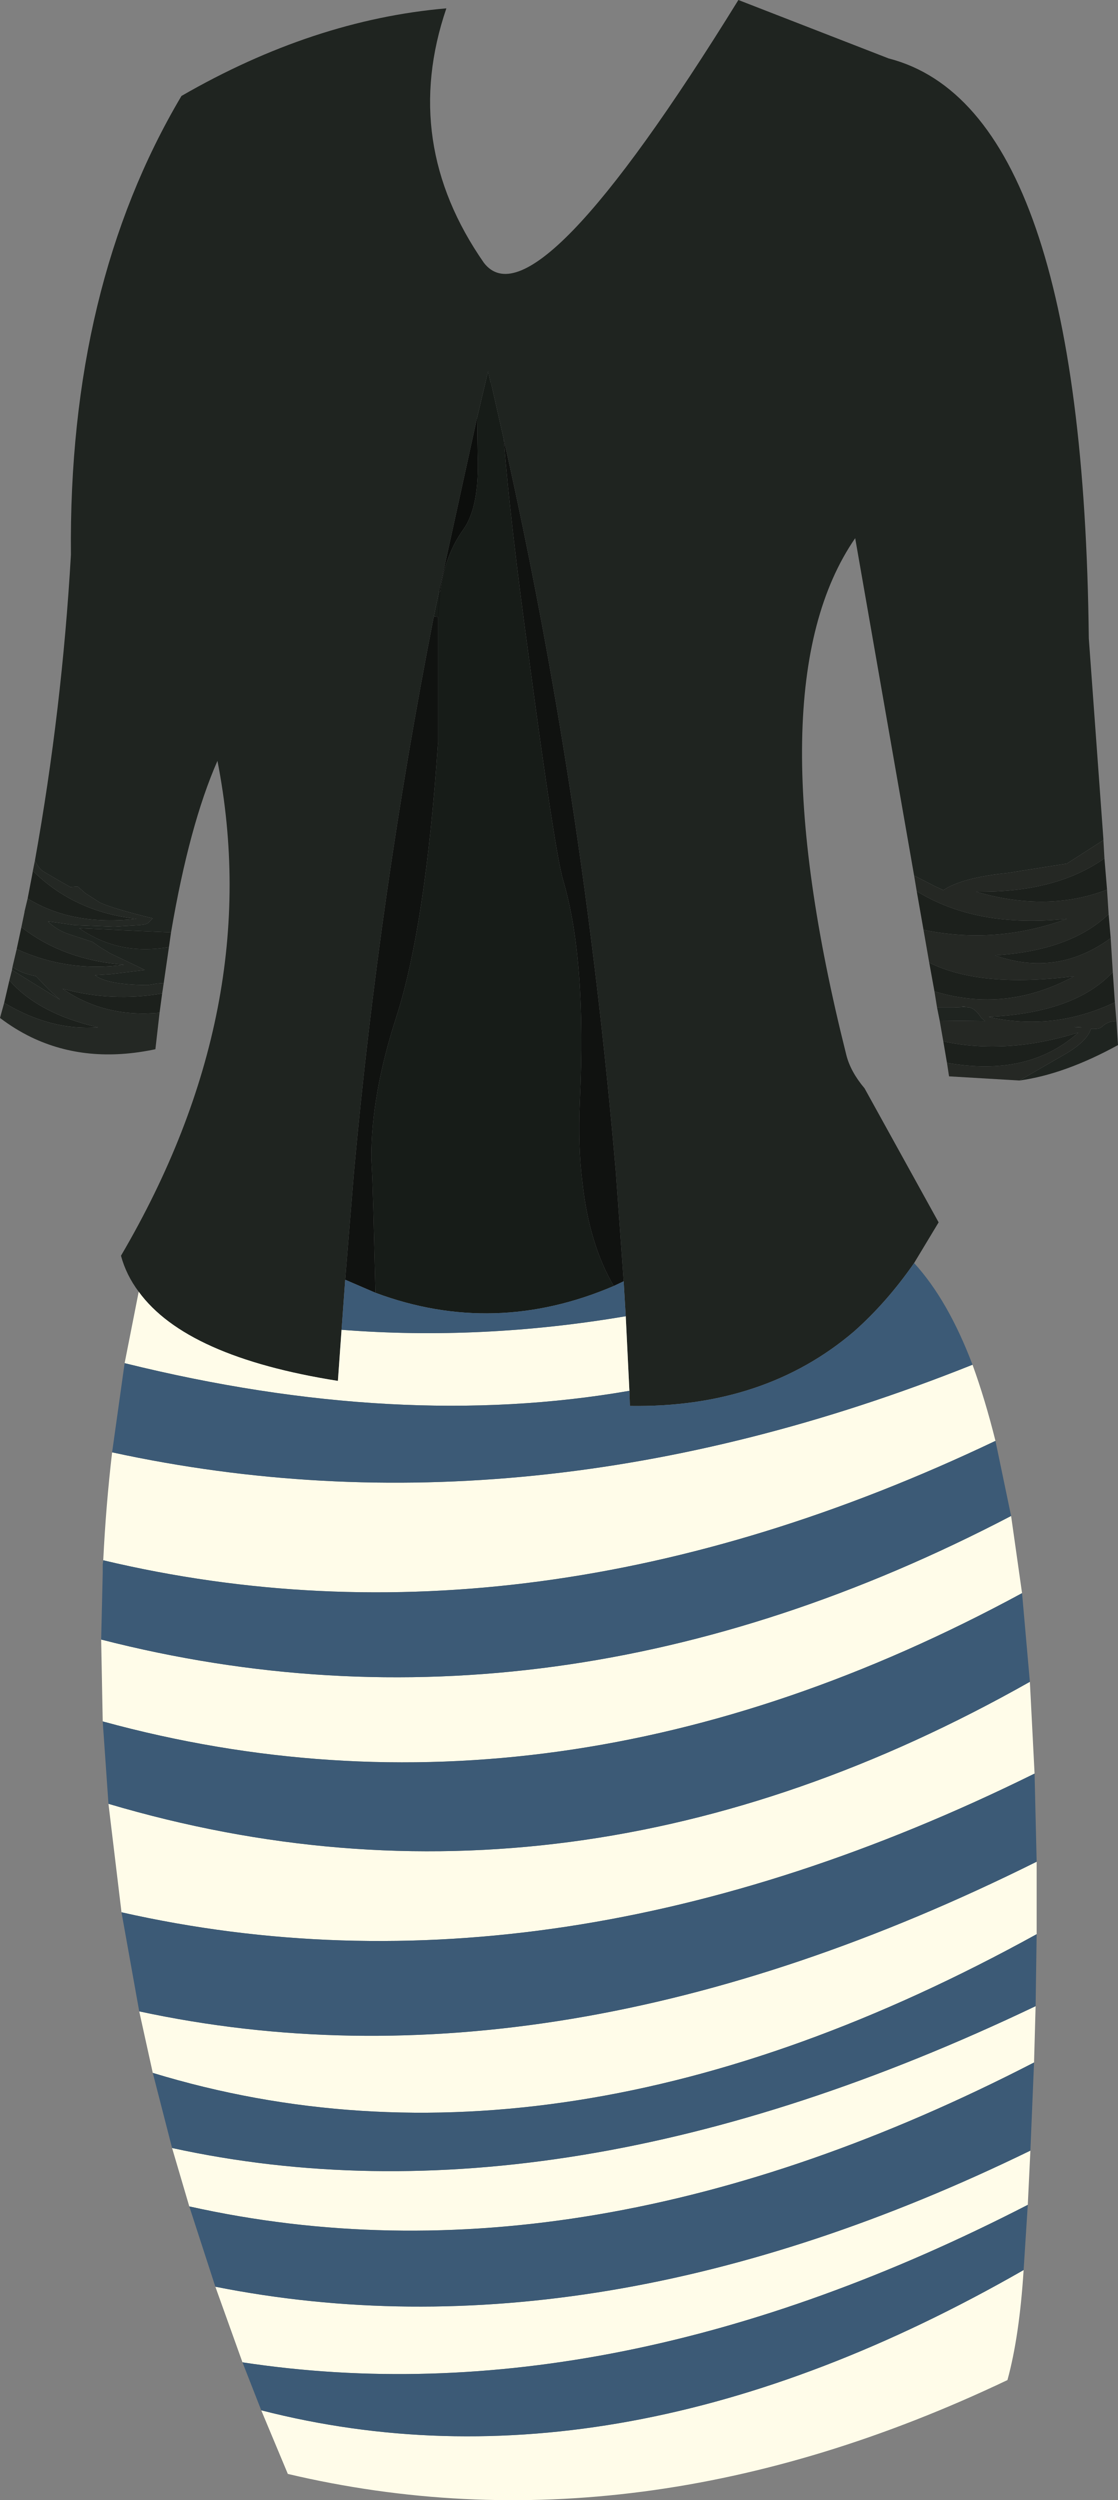
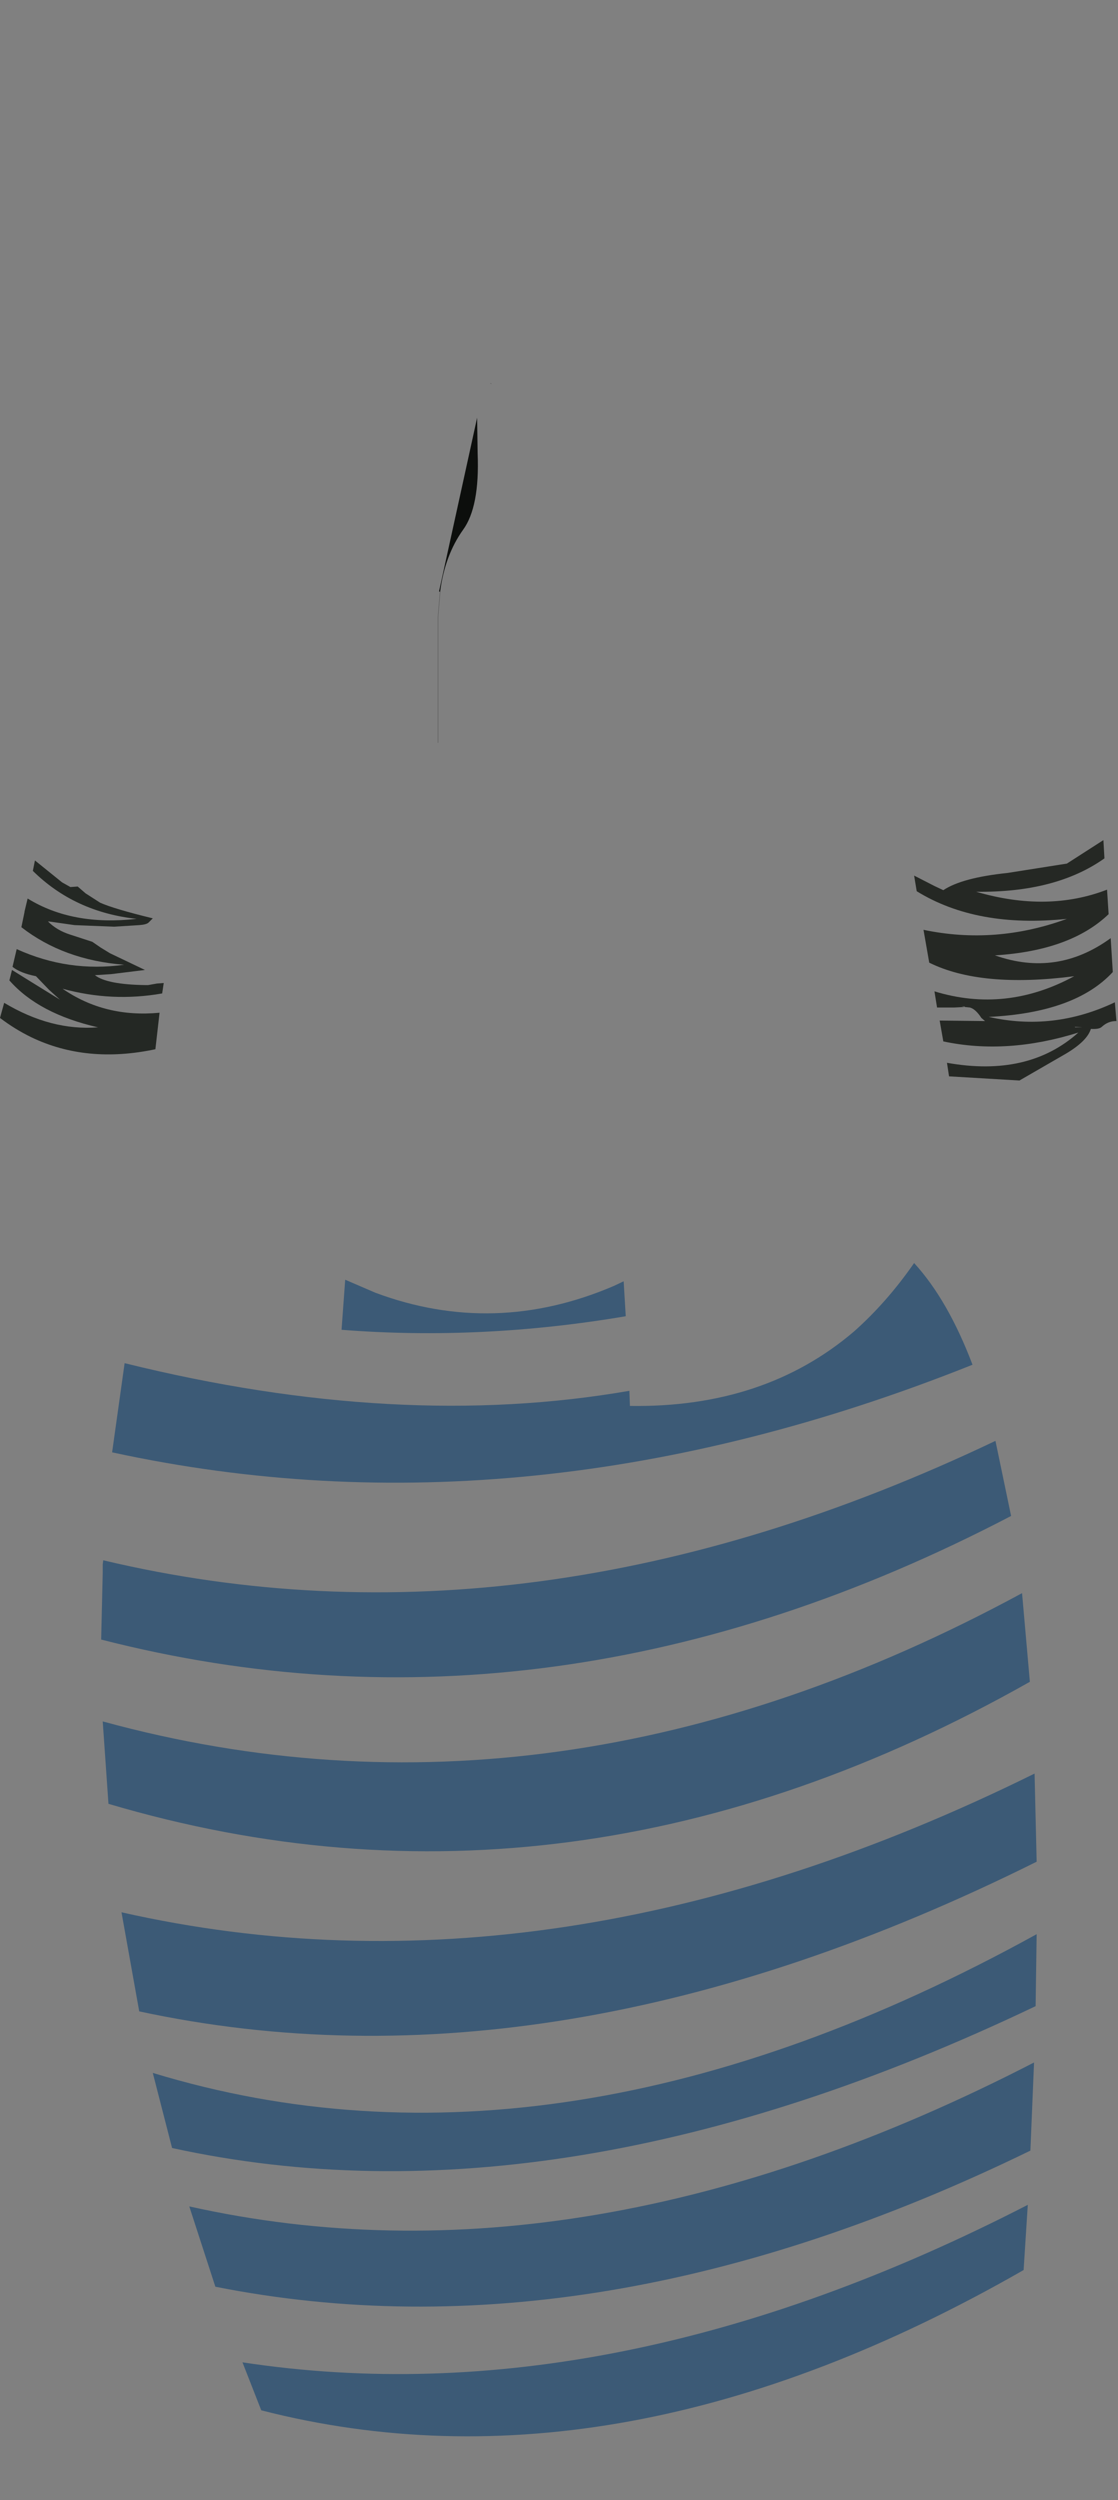
<svg xmlns="http://www.w3.org/2000/svg" height="239.7px" width="107.2px">
  <rect width="100%" height="100%" fill="#808080" stroke="none" />
  <g transform="matrix(1.0, 0.0, 0.0, 1.0, 47.0, 112.4)">
-     <path d="M-43.65 -29.9 Q-41.05 -44.4 -40.2 -59.2 -40.45 -84.9 -29.6 -103.2 -16.95 -110.5 -4.2 -111.6 -8.6 -98.7 -0.6 -87.2 4.3 -80.85 23.8 -112.4 L38.2 -106.8 Q56.85 -102.0 57.4 -51.2 L58.8 -31.95 58.8 -31.85 55.3 -29.6 49.6 -28.7 Q45.25 -28.25 43.45 -27.05 L42.6 -27.45 40.65 -28.45 35.0 -60.8 Q25.25 -46.65 34.15 -11.25 34.55 -9.65 35.9 -8.05 L43.0 4.8 40.65 8.7 Q38.05 12.45 34.9 15.25 26.3 22.6 13.4 22.4 L13.35 20.95 13.0 13.8 12.8 10.45 12.05 0.0 Q8.9 -36.6 1.3 -70.3 L0.1 -75.6 0.05 -75.65 -0.2 -76.8 -1.25 -72.35 -4.9 -55.7 -5.4 -53.3 Q-10.6 -26.8 -13.05 -0.1 L-13.9 10.3 -14.25 15.1 -14.6 20.0 Q-29.15 17.7 -33.7 11.45 -34.9 9.85 -35.4 8.0 -21.5 -15.7 -26.15 -39.45 -28.85 -33.3 -30.6 -23.0 L-39.4 -23.4 Q-35.6 -20.75 -30.8 -21.6 L-31.3 -18.15 -31.95 -18.1 -32.8 -17.95 -33.05 -17.95 Q-36.75 -18.0 -37.9 -18.9 L-36.35 -19.0 -33.1 -19.4 -36.45 -21.0 -37.35 -21.55 -38.15 -22.1 -40.3 -22.8 Q-41.55 -23.2 -42.4 -24.05 L-42.3 -24.05 -39.85 -23.7 -36.1 -23.55 -36.05 -23.55 -33.65 -23.7 Q-32.95 -23.75 -32.75 -23.95 L-32.35 -24.35 Q-36.05 -25.25 -37.4 -25.85 L-38.8 -26.75 -39.55 -27.4 -40.25 -27.35 -41.05 -27.8 -42.85 -28.85 Q-43.35 -29.2 -43.65 -29.9 M60.05 -14.5 L60.2 -12.2 Q55.1 -9.4 50.75 -8.8 L55.25 -11.4 Q57.25 -12.6 57.6 -13.75 58.4 -13.7 58.65 -13.95 59.25 -14.5 60.0 -14.5 L60.05 -14.5 M43.1 -14.55 L42.85 -15.8 44.5 -15.8 45.5 -15.85 45.2 -15.9 45.5 -15.9 45.5 -15.85 46.0 -15.8 Q46.55 -15.65 47.1 -14.8 L47.45 -14.5 43.1 -14.55 M-45.85 -19.4 L-45.8 -19.7 Q-45.05 -19.1 -43.55 -18.8 L-42.3 -17.5 -41.25 -16.55 -44.0 -18.25 -45.85 -19.4 M56.05 -13.95 L56.75 -13.9 56.1 -13.9 56.05 -13.95" fill="#1f2420" fill-rule="evenodd" stroke="none" />
    <path d="M58.8 -31.85 L58.9 -30.1 Q54.25 -26.8 46.6 -26.9 53.45 -24.9 59.15 -27.1 L59.3 -24.75 Q55.65 -21.25 48.4 -20.8 54.35 -18.7 59.5 -22.45 L59.7 -19.2 Q56.1 -15.3 47.8 -14.9 54.0 -13.5 59.9 -16.3 L60.05 -14.5 60.0 -14.5 Q59.25 -14.5 58.65 -13.95 58.4 -13.7 57.6 -13.75 57.25 -12.6 55.25 -11.4 L50.75 -8.8 44.0 -9.2 43.8 -10.5 Q51.6 -9.1 56.4 -13.4 49.55 -11.25 43.45 -12.55 L43.1 -14.55 47.45 -14.5 47.1 -14.8 Q46.55 -15.65 46.0 -15.8 L45.5 -15.85 45.5 -15.9 45.2 -15.9 45.5 -15.85 44.5 -15.8 42.85 -15.8 42.6 -17.35 Q49.45 -15.25 56.0 -18.8 47.05 -17.65 42.1 -20.1 L41.55 -23.25 Q48.45 -21.8 55.3 -24.3 46.65 -23.4 40.9 -26.95 L40.65 -28.45 42.6 -27.45 43.45 -27.05 Q45.25 -28.25 49.6 -28.7 L55.3 -29.6 58.8 -31.85 M56.05 -13.95 L56.1 -13.9 56.75 -13.9 56.05 -13.95" fill="#252824" fill-rule="evenodd" stroke="none" />
-     <path d="M58.9 -30.1 L59.15 -27.1 Q53.45 -24.9 46.6 -26.9 54.25 -26.8 58.9 -30.1 M59.3 -24.75 L59.5 -22.45 Q54.35 -18.7 48.4 -20.8 55.65 -21.25 59.3 -24.75 M59.7 -19.2 L59.9 -16.3 Q54.0 -13.5 47.8 -14.9 56.1 -15.3 59.7 -19.2 M43.8 -10.5 L43.45 -12.55 Q49.55 -11.25 56.4 -13.4 51.6 -9.1 43.8 -10.5 M42.6 -17.35 L42.1 -20.1 Q47.05 -17.65 56.0 -18.8 49.45 -15.25 42.6 -17.35 M41.55 -23.25 L40.9 -26.95 Q46.65 -23.4 55.3 -24.3 48.45 -21.8 41.55 -23.25 M-30.6 -23.0 L-30.8 -21.6 Q-35.6 -20.75 -39.4 -23.4 L-30.6 -23.0 M-31.45 -17.15 L-31.7 -15.3 Q-36.95 -14.8 -41.0 -17.6 -36.25 -16.3 -31.45 -17.15 M-46.6 -16.25 L-46.1 -18.4 Q-43.3 -15.2 -37.6 -13.9 -42.1 -13.55 -46.6 -16.25 M-45.4 -21.4 L-44.95 -23.5 Q-40.9 -20.35 -35.1 -19.9 -40.45 -19.15 -45.4 -21.4 M-44.35 -26.25 L-43.9 -28.6 -43.85 -28.9 Q-39.85 -24.95 -33.9 -24.3 -40.05 -23.6 -44.35 -26.25" fill="#1c201c" fill-rule="evenodd" stroke="none" />
-     <path d="M0.05 -75.65 L0.1 -75.6 1.3 -70.3 Q1.9 -62.55 3.8 -48.7 6.2 -30.75 7.0 -28.0 9.25 -20.4 8.6 -6.8 8.4 -2.55 8.85 1.0 9.5 6.9 11.85 10.9 0.4 15.8 -11.0 11.55 L-11.2 3.7 -11.3 0.6 -11.4 -1.4 Q-11.4 -7.5 -9.0 -14.9 -6.2 -23.6 -5.0 -41.2 L-5.0 -53.25 -4.8 -55.65 -5.0 -53.25 -5.4 -53.3 -4.9 -55.7 -4.8 -55.65 Q-4.35 -59.15 -2.6 -61.6 -1.0 -63.8 -1.2 -68.9 L-1.25 -72.35 -0.2 -76.8 0.05 -75.65" fill="#171c18" fill-rule="evenodd" stroke="none" />
    <path d="M-4.9 -55.7 L-1.25 -72.35 -1.2 -68.9 Q-1.0 -63.8 -2.6 -61.6 -4.35 -59.15 -4.8 -55.65 L-4.9 -55.7" fill="#0c0e0c" fill-rule="evenodd" stroke="none" />
-     <path d="M-31.3 -18.15 L-31.45 -17.15 Q-36.25 -16.3 -41.0 -17.6 -36.95 -14.8 -31.7 -15.3 L-32.1 -11.8 Q-38.7 -10.4 -44.0 -12.95 -45.55 -13.7 -47.0 -14.8 L-46.6 -16.25 Q-42.1 -13.55 -37.6 -13.9 -43.3 -15.2 -46.1 -18.4 L-45.85 -19.4 -44.0 -18.25 -41.25 -16.55 -42.3 -17.5 -43.55 -18.8 Q-45.05 -19.1 -45.8 -19.7 L-45.4 -21.4 Q-40.45 -19.15 -35.1 -19.9 -40.9 -20.35 -44.95 -23.5 L-44.65 -24.95 -44.65 -25.0 -44.35 -26.25 Q-40.05 -23.6 -33.9 -24.3 -39.85 -24.95 -43.85 -28.9 L-43.65 -29.9 Q-43.35 -29.2 -42.85 -28.85 L-41.05 -27.8 -40.25 -27.35 -39.55 -27.4 -38.8 -26.75 -37.4 -25.85 Q-36.05 -25.25 -32.35 -24.35 L-32.75 -23.95 Q-32.95 -23.75 -33.65 -23.7 L-36.05 -23.55 -36.1 -23.55 -39.85 -23.7 -42.3 -24.05 -42.4 -24.05 Q-41.55 -23.2 -40.3 -22.8 L-38.15 -22.1 -37.35 -21.55 -36.45 -21.0 -33.1 -19.4 -36.35 -19.0 -37.9 -18.9 Q-36.75 -18.0 -33.05 -17.95 L-32.8 -17.95 -31.95 -18.1 -31.3 -18.15" fill="#242824" fill-rule="evenodd" stroke="none" />
-     <path d="M1.3 -70.3 Q8.9 -36.6 12.05 0.0 L12.8 10.45 11.85 10.9 Q9.5 6.9 8.85 1.0 8.4 -2.55 8.6 -6.8 9.25 -20.4 7.0 -28.0 6.2 -30.75 3.8 -48.7 1.9 -62.55 1.3 -70.3 M-5.0 -53.25 L-5.0 -41.2 Q-6.2 -23.6 -9.0 -14.9 -11.4 -7.5 -11.4 -1.4 L-11.3 0.6 -11.2 3.7 -11.0 11.55 -13.9 10.3 -13.05 -0.1 Q-10.6 -26.8 -5.4 -53.3 L-5.0 -53.25" fill="#101210" fill-rule="evenodd" stroke="none" />
-     <path d="M46.25 18.45 Q47.45 21.75 48.45 25.75 3.95 46.95 -37.1 37.2 -36.85 32.0 -36.25 26.85 3.6 35.5 46.25 18.45 M49.95 32.95 L51.0 40.35 Q6.35 64.55 -37.15 52.65 L-37.3 44.8 Q6.0 55.9 49.95 32.95 M51.75 48.85 L52.2 57.65 Q6.25 80.35 -35.35 70.95 L-36.6 60.55 Q7.8 73.7 51.75 48.85 M52.4 66.1 L52.4 73.05 Q6.7 98.25 -32.35 86.35 L-33.65 80.45 Q6.3 89.05 52.4 66.1 M52.3 79.95 L52.15 85.35 Q9.0 107.6 -28.85 99.15 L-30.5 93.55 Q6.75 101.7 52.3 79.95 M51.8 93.8 L51.55 99.0 Q11.7 119.5 -23.75 114.1 L-26.35 106.85 Q10.15 114.1 51.8 93.8 M51.15 105.25 Q50.75 111.6 49.6 115.8 14.1 132.7 -19.4 124.8 L-21.95 118.7 Q12.35 127.5 51.15 105.25 M-35.05 18.3 L-33.7 11.45 Q-29.15 17.7 -14.6 20.0 L-14.25 15.1 Q-0.85 16.15 13.0 13.8 L13.35 20.95 Q-8.8 24.8 -35.05 18.3" fill="#fffce9" fill-rule="evenodd" stroke="none" />
+     <path d="M-31.3 -18.15 L-31.45 -17.15 Q-36.25 -16.3 -41.0 -17.6 -36.95 -14.8 -31.7 -15.3 L-32.1 -11.8 Q-38.7 -10.4 -44.0 -12.95 -45.55 -13.7 -47.0 -14.8 L-46.6 -16.25 Q-42.1 -13.55 -37.6 -13.9 -43.3 -15.2 -46.1 -18.4 L-45.85 -19.4 -44.0 -18.25 -41.25 -16.55 -42.3 -17.5 -43.55 -18.8 Q-45.05 -19.1 -45.8 -19.7 L-45.4 -21.4 Q-40.45 -19.15 -35.1 -19.9 -40.9 -20.35 -44.95 -23.5 L-44.65 -24.95 -44.65 -25.0 -44.35 -26.25 Q-40.05 -23.6 -33.9 -24.3 -39.85 -24.95 -43.85 -28.9 L-43.65 -29.9 L-41.05 -27.8 -40.25 -27.35 -39.55 -27.4 -38.8 -26.75 -37.4 -25.85 Q-36.05 -25.25 -32.35 -24.35 L-32.75 -23.95 Q-32.95 -23.75 -33.65 -23.7 L-36.05 -23.55 -36.1 -23.55 -39.85 -23.7 -42.3 -24.05 -42.4 -24.05 Q-41.55 -23.2 -40.3 -22.8 L-38.15 -22.1 -37.35 -21.55 -36.45 -21.0 -33.1 -19.4 -36.35 -19.0 -37.9 -18.9 Q-36.75 -18.0 -33.05 -17.95 L-32.8 -17.95 -31.95 -18.1 -31.3 -18.15" fill="#242824" fill-rule="evenodd" stroke="none" />
    <path d="M40.65 8.7 Q43.9 12.25 46.25 18.45 3.6 35.5 -36.25 26.85 L-35.05 18.3 Q-8.8 24.8 13.35 20.95 L13.4 22.4 Q26.3 22.6 34.9 15.25 38.05 12.45 40.65 8.7 M48.45 25.75 L49.95 32.95 Q6.0 55.9 -37.3 44.8 L-37.15 38.4 -37.15 37.6 -37.1 37.2 Q3.95 46.95 48.45 25.75 M51.0 40.35 L51.75 48.85 Q7.8 73.7 -36.6 60.55 L-37.15 52.65 Q6.35 64.55 51.0 40.35 M52.2 57.65 L52.4 66.1 Q6.3 89.05 -33.65 80.45 L-35.35 70.95 Q6.25 80.35 52.2 57.65 M52.4 73.05 L52.3 79.95 Q6.75 101.7 -30.5 93.55 L-32.35 86.35 Q6.7 98.25 52.4 73.05 M52.15 85.35 L51.8 93.8 Q10.15 114.1 -26.35 106.85 L-28.85 99.15 Q9.0 107.6 52.15 85.35 M51.55 99.0 L51.15 105.25 Q12.35 127.5 -21.95 118.7 L-23.75 114.1 Q11.7 119.5 51.55 99.0 M12.8 10.45 L13.0 13.8 Q-0.85 16.15 -14.25 15.1 L-13.9 10.3 -11.0 11.55 Q0.4 15.8 11.85 10.9 L12.8 10.45" fill="#3c5a76" fill-rule="evenodd" stroke="none" />
    <path d="M0.05 -75.65 L0.1 -75.6 M-4.8 -55.65 L-5.0 -53.25 -5.0 -41.2" fill="none" stroke="#000000" stroke-linecap="round" stroke-linejoin="round" stroke-opacity="0.271" stroke-width="0.05" />
  </g>
</svg>